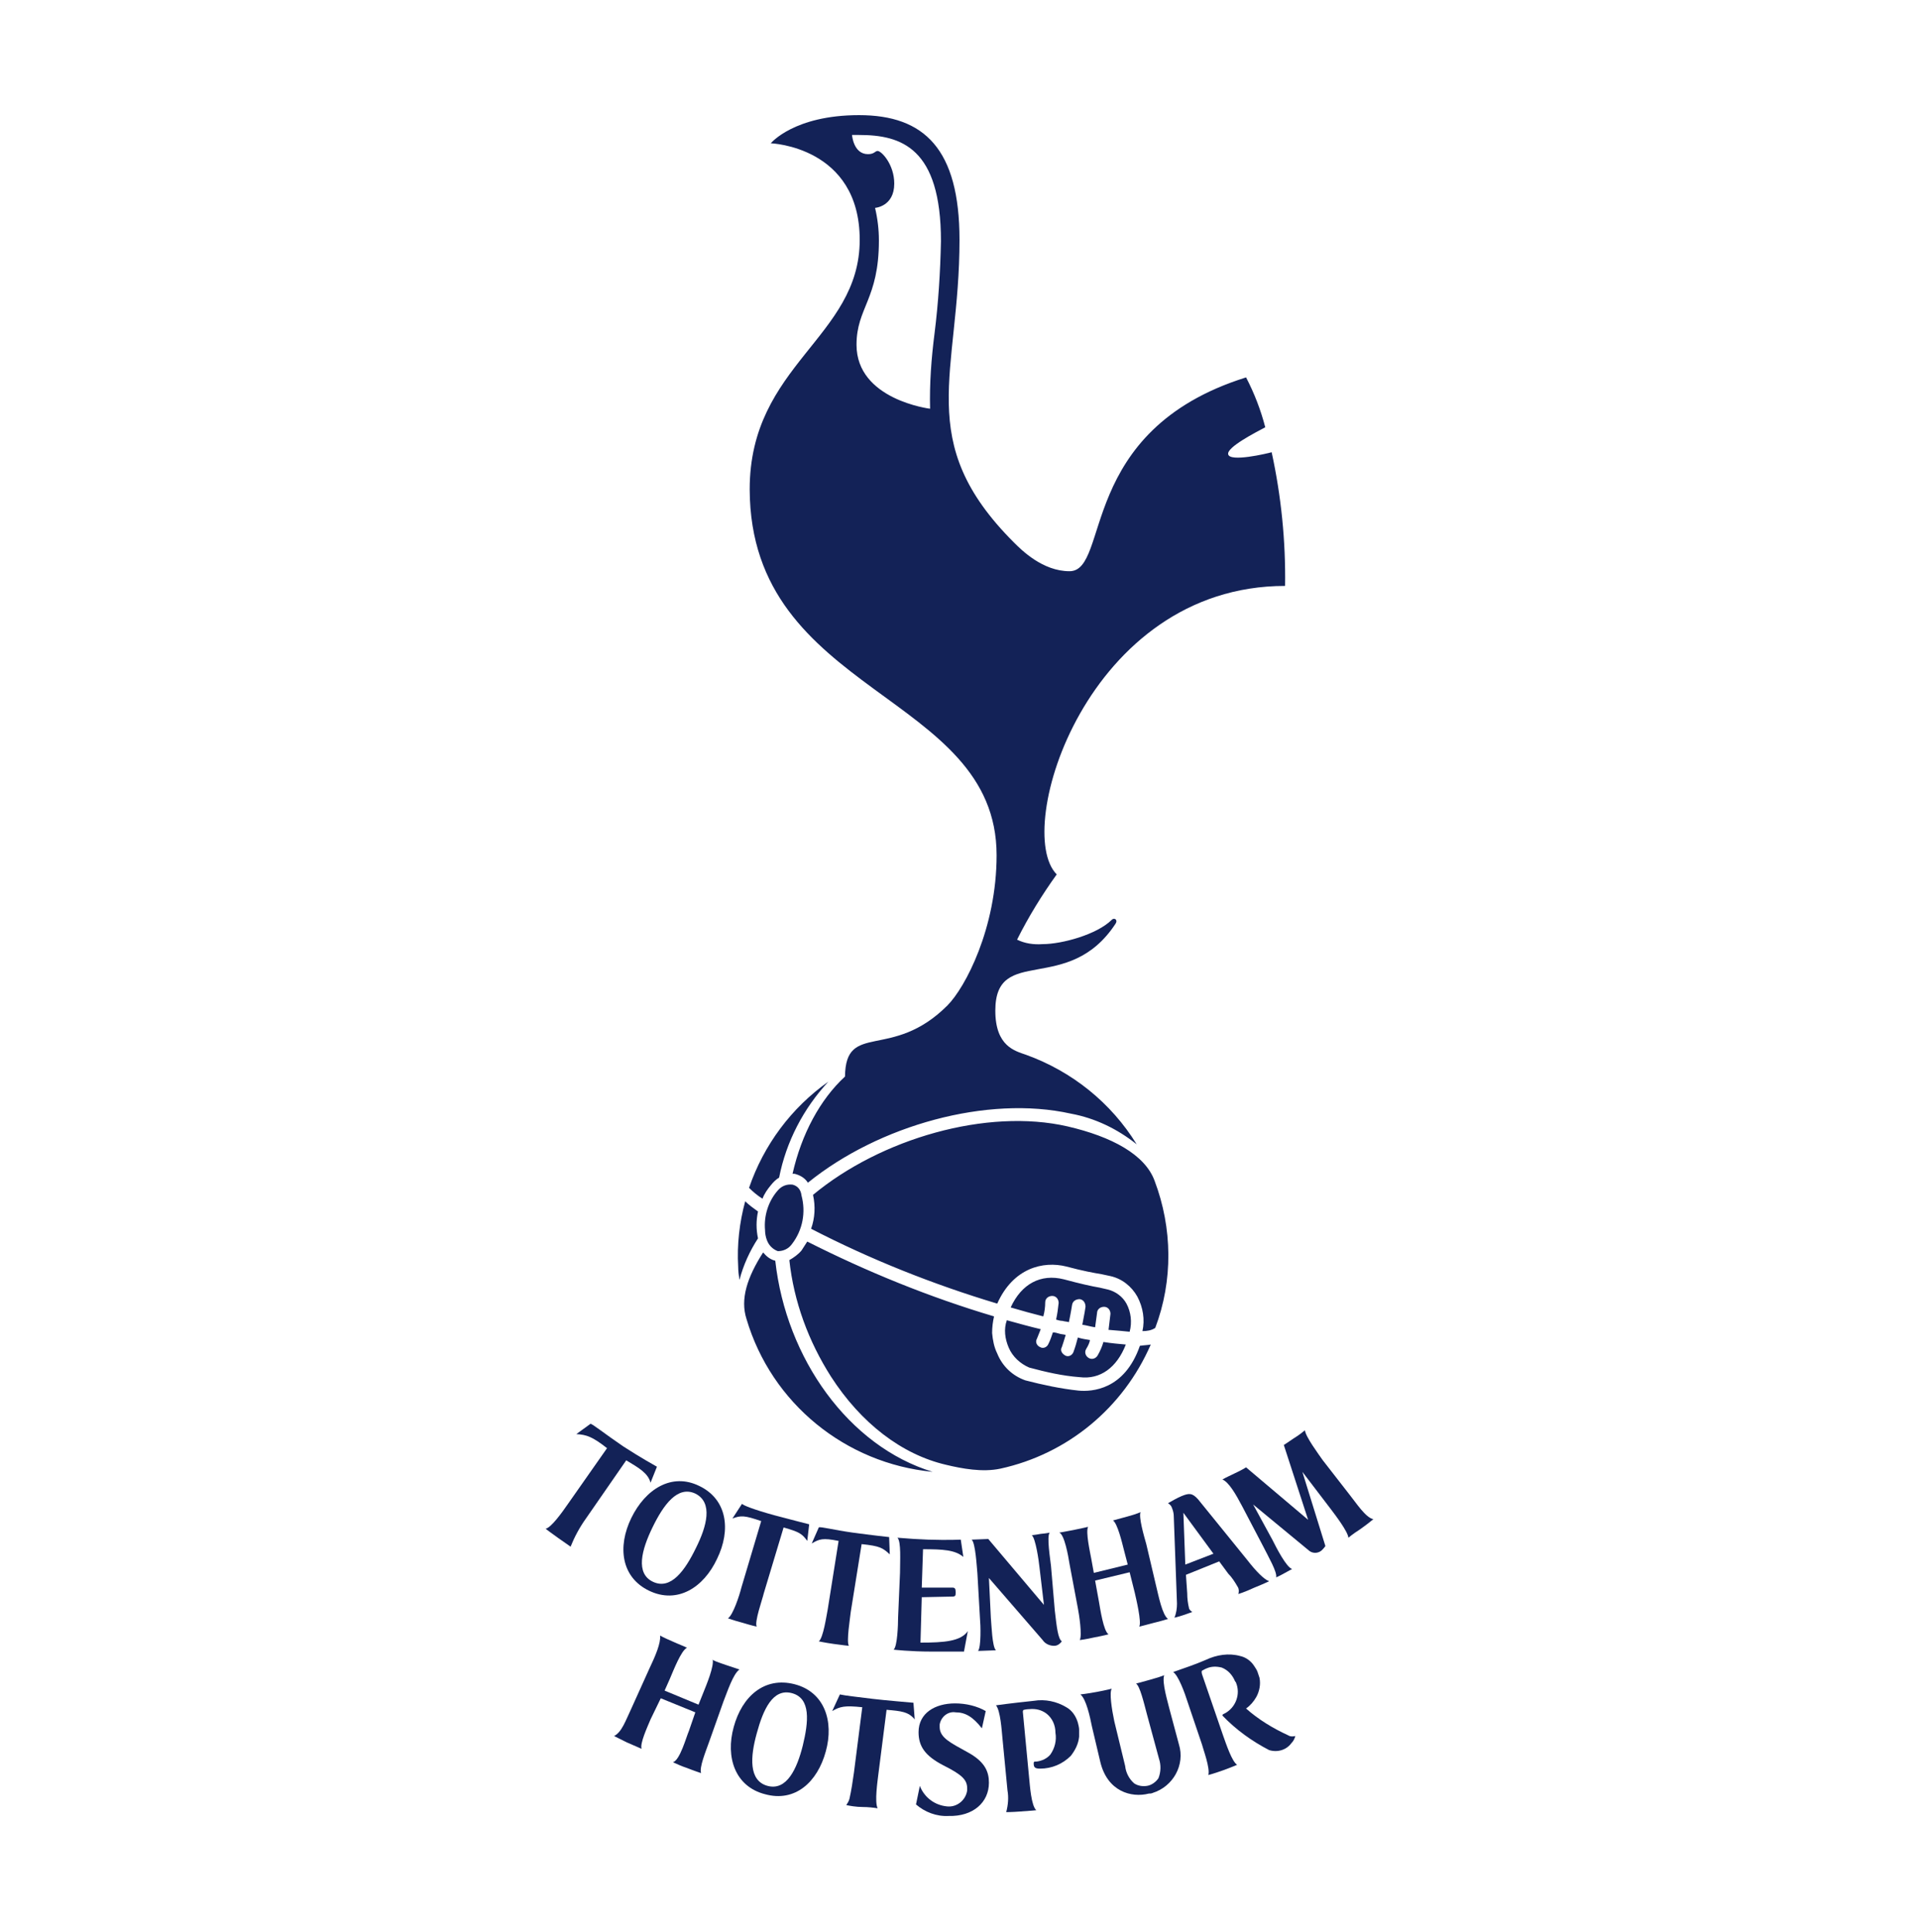
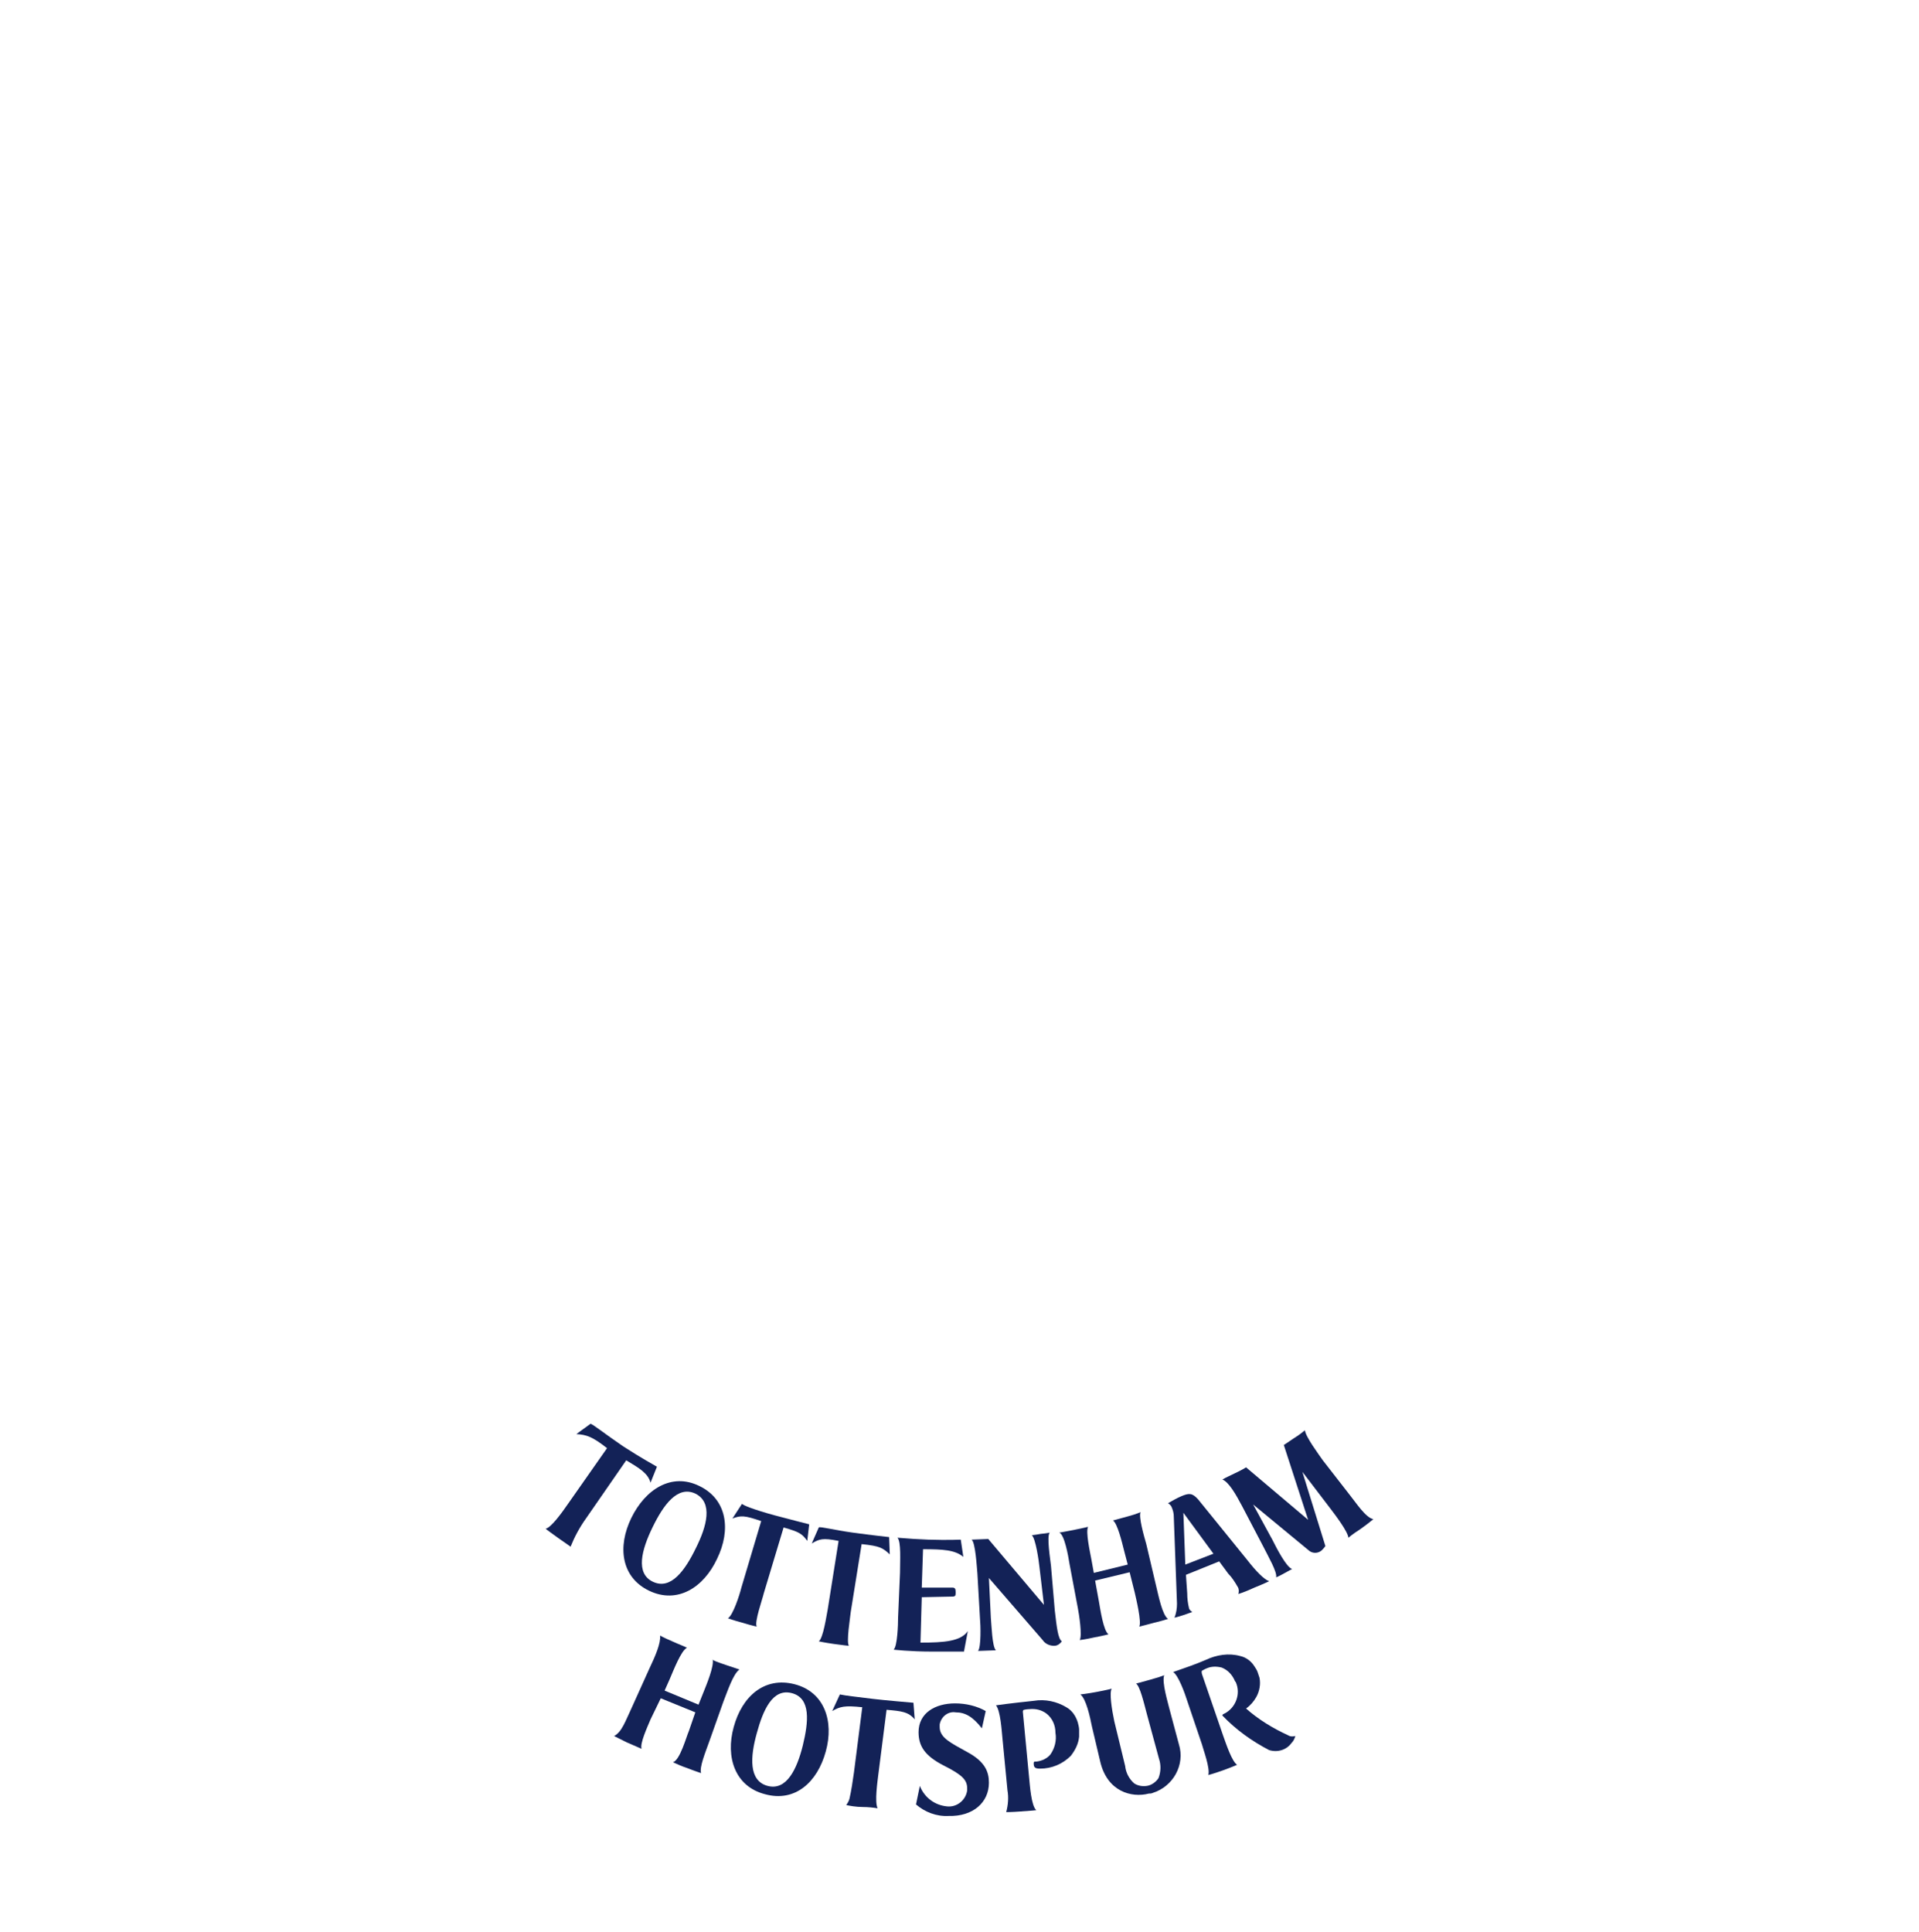
<svg xmlns="http://www.w3.org/2000/svg" xmlns:ns1="http://www.inkscape.org/namespaces/inkscape" xmlns:ns2="http://sodipodi.sourceforge.net/DTD/sodipodi-0.dtd" version="1.1" id="svg2" ns1:version="0.48.4 r9939" ns2:docname="New document 1" x="0px" y="0px" width="300px" height="302px" viewBox="0 0 300 302" style="enable-background:new 0 0 300 302;" xml:space="preserve">
  <style type="text/css">
	.st0{fill:#132257;}
</style>
  <ns2:namedview bordercolor="#666666" borderopacity="1.0" id="base" ns1:current-layer="layer1" ns1:cx="121.51811" ns1:cy="104.61623" ns1:document-units="px" ns1:pageopacity="0.0" ns1:pageshadow="2" ns1:window-height="594" ns1:window-maximized="0" ns1:window-width="700" ns1:window-x="1016" ns1:window-y="126" ns1:zoom="0.98994949" pagecolor="#ffffff" showgrid="false">
	</ns2:namedview>
  <g>
-     <path class="st0" d="M123.9,185.2c-0.9-0.1-1.7,0.2-2.3,0.9c-1.5,1.7-2.2,4-2,6.2v0c0,0.5,0.1,1.1,0.3,1.6c0.3,0.8,0.9,1.4,1.7,1.7   c0.9,0,1.7-0.4,2.2-1.1c1.7-2.2,2.2-5,1.5-7.6C125.2,186,124.7,185.4,123.9,185.2 M176.6,208.2c0.4-1.5,0.2-3.1-0.5-4.4   c-0.6-1.1-1.7-1.9-2.9-2.2l-1.3-0.3c-1.2-0.2-3-0.6-5.6-1.3c-3.6-0.9-6.6,0.7-8.3,4.4c1.7,0.5,3.5,1,5.1,1.4   c0.2-0.7,0.3-1.5,0.3-2.2c0-0.6,0.5-1,1.1-1c0.6,0,1,0.5,1,1.1c-0.1,0.9-0.2,1.7-0.4,2.6c0.3,0.1,0.7,0.2,1,0.2   c0.3,0.1,0.7,0.1,1,0.2c0.3-1.4,0.5-2.7,0.5-2.7c0.1-0.6,0.6-0.9,1.2-0.9c0.6,0.1,0.9,0.6,0.9,1.2c0,0.1-0.2,1.3-0.5,2.8   c0.7,0.1,1.3,0.3,2,0.4c0.1-0.7,0.2-1.5,0.3-2.2c0-0.6,0.5-1,1.1-1c0.6,0,1,0.5,1,1.1c-0.1,0.8-0.2,1.6-0.3,2.5   C174.5,208,175.7,208.1,176.6,208.2 M157.7,210.7c0.6,1.4,1.8,2.5,3.2,3.1c2.6,0.7,5.2,1.3,7.9,1.5c3.2,0.4,5.8-1.5,7.2-5.1   c-1.1-0.1-2.3-0.2-3.5-0.4c-0.2,0.7-0.5,1.4-0.9,2.1c-0.3,0.5-0.9,0.7-1.4,0.4c-0.5-0.3-0.7-0.9-0.4-1.4c0.3-0.5,0.5-0.9,0.6-1.4   c-0.6-0.1-1.3-0.2-1.9-0.4c-0.2,0.8-0.4,1.5-0.7,2.3c-0.2,0.5-0.8,0.8-1.3,0.5s-0.8-0.8-0.5-1.3c0,0,0,0,0,0   c0.2-0.6,0.4-1.2,0.6-1.9c-0.3-0.1-0.7-0.1-1-0.2c-0.3-0.1-0.7-0.2-1-0.2c-0.2,0.6-0.4,1.2-0.7,1.8c-0.2,0.5-0.8,0.8-1.3,0.5   c-0.5-0.2-0.8-0.8-0.5-1.3c0,0,0,0,0,0c0.2-0.5,0.4-1,0.6-1.5c-1.7-0.4-3.5-0.9-5.3-1.4C156.9,207.8,157.1,209.3,157.7,210.7    M180.5,184.6c-1.5-4.1-6.7-6.9-13.6-8.5c-12.6-2.9-29.2,1.9-39.8,10.7c0.4,1.8,0.3,3.6-0.3,5.3c9.3,4.8,19.1,8.7,29.1,11.7   c2.5-5.6,7.2-6.7,10.8-5.8c2.6,0.7,4.3,1,5.5,1.2l1.4,0.3c1.8,0.4,3.3,1.6,4.2,3.2c0.9,1.7,1.2,3.6,0.8,5.4c0.7,0,1.4-0.1,2-0.5   C183.4,200.2,183.3,192,180.5,184.6 M168.6,217.4c-2.8-0.3-5.6-0.9-8.3-1.6c-2-0.7-3.6-2.2-4.4-4.2c-0.5-1-0.7-2.1-0.8-3.2   c0-0.9,0.1-1.7,0.3-2.6c-10.1-3-19.9-7-29.2-11.7c-0.3,0.5-0.6,0.9-0.9,1.4c-0.5,0.6-1.2,1.1-1.9,1.5c0.7,6.5,3,12.7,6.5,18.2   c4.7,7.3,11.1,12.2,18,13.8c2.5,0.6,5.7,1.2,8.5,0.6c10.5-2.3,19.2-9.5,23.5-19.4c-0.5,0.1-1.1,0.1-1.7,0.2   C175.8,217.3,170.7,217.6,168.6,217.4 M119.2,187.4c0.3-0.8,0.8-1.5,1.3-2.1c0.4-0.5,0.8-0.9,1.3-1.2c1.1-5.6,3.8-10.8,7.7-15   c-5.8,4.1-10.1,9.9-12.4,16.6C117.7,186.3,118.4,186.9,119.2,187.4 M118.5,189.4c-0.7-0.5-1.4-1-2-1.6c-0.9,3.3-1.3,6.8-1.1,10.2   c0,0.7,0.1,1.4,0.2,2.1c0.6-2.3,1.6-4.5,2.9-6.5C118.2,192.2,118.2,190.8,118.5,189.4 M121.2,197.1c-0.8-0.2-1.4-0.7-1.9-1.3   c-2.5,3.9-3.6,7.3-2.6,10.4c3.9,13.2,15.5,22.6,29.1,23.9C132.7,226.1,122.9,212.4,121.2,197.1 M137.4,37.6c0-1.7-0.2-3.4-0.6-5.1   c0,0,3-0.2,3-3.8c0-3-2-5.1-2.6-5.1c-0.4,0-0.5,0.5-1.5,0.5c-2.3,0-2.5-3-2.5-3c0.3,0,0.7,0,1.1,0c6.6,0,12.8,2,12.8,16.6   c-0.1,4.8-0.4,9.6-1,14.4c-0.5,3.9-0.8,7.9-0.7,11.8c0,0-11.5-1.4-11.5-10C133.9,48.1,137.4,46.8,137.4,37.6 M155.8,133.7   c0,11.4-4.9,20.7-7.7,23.5c-8.7,8.7-15.9,2.4-16,11.1c-3.9,3.6-6.8,9-8.2,15.2c0.1,0,0.2,0,0.3,0c0.8,0.2,1.6,0.6,2.1,1.4   c11.1-9,28.1-13.7,41.1-10.8c3.8,0.7,7.3,2.4,10.3,4.8c-4-6.5-10.1-11.4-17.3-14c-1.7-0.6-4.8-1.3-4.8-6.9   c0-10.4,11.4-2.3,18.8-13.6c0.4-0.6-0.2-1-0.6-0.6c-2.3,2.3-7.8,3.8-10.8,3.8c-1.4,0.1-2.8-0.1-4-0.7c1.8-3.6,3.9-7,6.2-10.2   c-6.9-6.9,4.7-45.1,35.7-45.1c0.1-7-0.6-14-2.1-20.9c-0.7,0.2-6.6,1.6-6.8,0.3c-0.2-1.1,4.3-3.4,5.8-4.2c-0.7-2.7-1.7-5.3-3-7.8   c-26.5,8.3-21.2,30.3-27.6,30.3c-4.2,0-7.5-3.3-8.7-4.5c-15.8-15.8-8.5-26.3-8.5-47.3c0-14.2-5.5-19.5-15.7-19.5   c-10.2,0-13.8,4.4-13.8,4.4s13.9,0.5,13.9,15.1c0,15.3-17.2,19.5-17.2,39C117.3,108.8,155.8,108.2,155.8,133.7" />
    <path class="st0" d="M97.4,226.1c2.6,1.7,5.3,3.2,5.3,3.2l-1,2.5c-0.4-1.5-1.8-2.3-3.8-3.5l-6.3,9.1c-1,1.4-1.8,2.9-2.4,4.4   c0,0-1-0.7-2-1.4c-1-0.7-1.9-1.4-1.9-1.4c0.9-0.2,2.6-2.6,3.5-3.9l6.1-8.7c-2.3-1.8-3.2-2.1-4.8-2.2l2.2-1.6   C92.5,222.5,94.6,224.2,97.4,226.1" />
    <path class="st0" d="M108.7,233.5c-2.8-1.3-5,1.8-6.7,5.3s-2.7,7.2,0.1,8.5c2.8,1.3,5-1.8,6.7-5.3   C110.5,238.6,111.5,234.9,108.7,233.5 M101.5,248.7c-4.4-2.1-5-6.9-2.8-11.4c2.2-4.5,6.3-7.1,10.6-5c4.4,2.1,5,6.9,2.8,11.4   C110,248.2,105.9,250.8,101.5,248.7" />
    <path class="st0" d="M121.1,236.9c3,0.8,5.4,1.4,5.4,1.4l-0.3,2.6c-0.8-1.1-1.2-1.4-3.7-2.1l-3.1,10.3c-0.2,0.9-1.5,4.5-1.1,5.2   c0,0-0.9-0.2-2.2-0.6c-1.5-0.4-2.3-0.7-2.3-0.7c0.8-0.5,1.8-3.6,2.1-4.8l3.1-10.4c-2.6-0.9-3.2-0.9-4.5-0.4l1.5-2.3   C116.1,235.3,117.8,236,121.1,236.9" />
    <path class="st0" d="M133.3,239.6c2.9,0.4,5.7,0.7,5.7,0.7l0.1,2.7c-1.1-1-1.5-1.3-4.4-1.6l-1.7,10.6c-0.1,1-0.7,4.6-0.3,5.3   c0,0-1-0.1-2.4-0.3s-2.3-0.4-2.3-0.4c0.7-0.5,1.2-4,1.4-5l1.7-10.7c-2.5-0.5-3-0.3-4.2,0.4l1.1-2.5   C128.1,238.6,130.4,239.2,133.3,239.6" />
    <path class="st0" d="M144.1,249.7l-0.2,7.1c3.7,0,6.3-0.2,7.4-1.8l-0.6,3.2c0,0-2.1,0-5.1,0c-3.3,0-5.9-0.3-5.9-0.3   c0.6-0.5,0.7-4,0.7-5l0.3-7c0-1.9,0.2-4.9-0.4-5.5c2.7,0.2,2.4,0.2,4.8,0.3c3.2,0.1,5.1,0,5.1,0l0.4,2.7c-1.3-1.1-3.2-1.2-6.3-1.2   l-0.2,6l4.8,0c0.4,0,0.5,0.2,0.5,0.7c0,0.5,0,0.7-0.5,0.7L144.1,249.7z" />
    <path class="st0" d="M164.9,251.8c0.3,2.6,0.5,4.4,1.1,4.8c-0.3,0.4-0.7,0.7-1.2,0.7c-0.7,0-1.4-0.3-1.8-0.9l-8.4-9.7l0.3,6.2   c0.1,1,0.2,4.6,0.8,5.1l-2.8,0.1c0.5-0.6,0.4-4.1,0.3-5.1l-0.4-7c-0.1-1-0.3-4.8-0.9-5.3l2.6-0.1l8.7,10.3l-0.7-5.9   c-0.1-1-0.6-4.5-1.2-5c0,0,0.3,0,1.4-0.2c1.1-0.1,1.4-0.2,1.4-0.2c-0.5,0.6,0.1,4.2,0.2,5.2L164.9,251.8z" />
    <path class="st0" d="M180.8,248.2c0.3,1.2,0.9,4.3,1.8,4.9c0,0-1.3,0.4-2.2,0.6c-0.7,0.2-2.3,0.6-2.3,0.6c0.4-0.7-0.5-4.4-0.7-5.3   l-0.8-3.2l-5.4,1.3l0.6,3.3c0.2,1.1,0.7,4.6,1.5,5.1c0,0-0.7,0.2-2.3,0.5c-1.3,0.3-2.2,0.4-2.2,0.4c0.4-0.7-0.1-4-0.3-5l-1.3-6.9   c-0.2-1.3-0.8-4.6-1.6-4.9c0,0,0.7-0.1,2.2-0.4c1.5-0.3,2.3-0.5,2.3-0.5c-0.4,0.8,0.3,3.9,0.5,5l0.4,2.2l5.3-1.3l-0.6-2.3   c-0.3-1.2-1-4.1-1.7-4.6c0,0,0.7-0.2,2.2-0.6c1.5-0.4,2.1-0.7,2.1-0.7c-0.3,0.8,0.5,3.6,0.9,5L180.8,248.2z" />
    <path class="st0" d="M189.7,242.9l-4.7-6.4l0.3,8.1L189.7,242.9z M190.6,244.1l-5.2,2.1l0.2,2.9c0,0.8,0.1,1.6,0.3,2.4   c0.1,0.2,0.3,0.4,0.5,0.5c0,0-0.5,0.2-1.4,0.5c-0.9,0.3-1.4,0.4-1.4,0.4c0.3-0.7,0.4-1.5,0.4-2.2l-0.5-13.6c0-0.5-0.1-0.9-0.3-1.4   c-0.1-0.3-0.3-0.5-0.6-0.7c0.7-0.4,1.4-0.8,2.1-1.1c1.2-0.5,1.7-0.5,2.6,0.5l7.7,9.5c1.4,1.8,2.6,3,3.4,3.3c0,0-0.8,0.4-2.3,1   c-1.5,0.7-2.5,1-2.5,1c0.1-0.4,0.1-0.8-0.1-1.1c-0.4-0.7-0.9-1.5-1.5-2.1L190.6,244.1z" />
    <path class="st0" d="M212.6,239.1c-1.1,0.7-1.8,1.3-1.8,1.3c-0.1-1-2.1-3.6-2.7-4.4l-4.5-5.9l3.6,11.6c-0.2,0.3-0.4,0.5-0.6,0.7   c-0.6,0.5-1.5,0.5-2.1-0.1l-8.6-7.1l3,5.5c0.7,1.4,2.2,4.3,3.1,4.6c0,0-0.6,0.3-1.3,0.7c-0.7,0.4-1.2,0.6-1.2,0.6   c0.2-0.8-1.2-3.2-2-4.8l-3.3-6.3c-1-1.9-2.1-3.8-3.1-4.2c0.7-0.4,1-0.5,2-1c0.9-0.4,1.7-0.9,1.7-0.9l9.7,8.2l-3.8-11.7   c0,0,0.5-0.3,1.5-1c1-0.6,1.8-1.3,1.8-1.3c0.1,1,2.1,3.7,2.8,4.7l4.2,5.4c0.9,1.1,2.5,3.6,3.7,3.8   C214.6,237.6,213.6,238.4,212.6,239.1" />
    <path class="st0" d="M113.5,260.3c0.9,0.3,2.1,0.7,2.1,0.7c-1,0.7-1.9,3.5-2.5,5l-2.2,6.2c-0.6,1.7-1.6,4.1-1.3,5   c0,0-1.2-0.4-2.2-0.8c-0.9-0.3-1.3-0.5-2.2-0.9c1.1-0.3,2.1-4,2.5-4.9l1-2.9l-5.4-2.2l-1.6,3.3c-0.5,1.2-1.7,3.8-1.4,4.6   c0,0-0.9-0.4-2.3-1c-1.6-0.8-2-1-2-1c1.2-0.6,1.8-2.4,2.7-4.3l2.8-6.2c1-2.1,1.8-4,1.7-5.2c0,0,0.5,0.3,1.9,0.9   c1.1,0.5,1.7,0.7,2.3,1c-0.9,0.4-2.1,3.5-2.7,4.9l-0.8,1.8l5.3,2.2l0.8-2c0.4-1,1.7-4.1,1.4-5.1   C111.2,259.5,112.3,259.9,113.5,260.3" />
    <path class="st0" d="M123.8,264.7c-3-0.8-4.5,2.6-5.5,6.3c-1,3.6-1.3,7.4,1.7,8.2c3,0.8,4.6-2.7,5.5-6.3   C126.4,269.2,126.8,265.5,123.8,264.7 M119.6,280.5c-4.7-1.2-6.2-5.8-4.9-10.5c1.3-4.8,4.8-7.9,9.5-6.7c4.7,1.2,6.2,5.8,4.9,10.5   C127.8,278.6,124.3,281.8,119.6,280.5" />
    <path class="st0" d="M132.3,282.2c0.2-0.3,0.4-0.6,0.5-1c0.3-1.3,0.5-2.7,0.7-4.1l1.3-10.2c-2.8-0.3-3.5-0.1-4.7,0.6l1.2-2.6   c0.9,0.2,2.8,0.4,5.2,0.7c1.6,0.2,6.3,0.6,6.3,0.6l0.2,2.6c-1-1.2-2.1-1.3-4.4-1.5l-1.3,10.2c-0.1,0.9-0.6,4.2-0.1,5.2   c-0.6-0.1-1.5-0.2-2.3-0.2C133.8,282.5,132.8,282.3,132.3,282.2" />
    <path class="st0" d="M154.6,278.7c0,3.1-2.5,5.3-6.3,5.2c-1.9,0.1-3.7-0.6-5.1-1.8l0.6-2.9c0.7,1.8,2.3,3,4.2,3.2   c1.6,0.2,3-1,3.2-2.5c0-0.1,0-0.2,0-0.3c0-1.3-0.7-2.1-3.7-3.6c-2.9-1.5-3.9-3-3.9-5.2c0-3,2.6-4.5,5.7-4.5c1.7,0,3.4,0.4,4.8,1.2   l-0.6,2.7c-1.4-1.8-2.6-2.5-4.1-2.5c-1.2-0.2-2.3,0.7-2.5,1.9c0,0.1,0,0.3,0,0.4c0,1.7,1.8,2.5,4.3,3.9   C154,275.4,154.6,277,154.6,278.7" />
    <path class="st0" d="M168.5,269.3c0.1,0.4,0.2,0.8,0.2,1.1c0,0.4,0,0.8,0,1.1c-0.1,1.1-0.6,2.1-1.3,3c-1.3,1.3-3,2-4.8,2   c-0.8,0-1-0.2-1-0.8l0-0.1c0,0,0-0.2,0.2-0.2l0.2,0c0.9-0.1,1.7-0.5,2.2-1.1c0.7-1,1-2.2,0.8-3.4c0-1.2-0.5-2.3-1.4-3   c-0.8-0.6-1.7-0.8-2.7-0.7c0,0-0.4,0-0.8,0.1c-0.1,0-0.2,0.1-0.2,0.3c0,0,0,0,0,0l1,10.5c0.1,0.9,0.3,4.2,1.1,4.9   c0,0-0.9,0.1-2.5,0.2c-1.2,0.1-2.2,0.1-2.2,0.1c0.3-1.1,0.4-2.3,0.2-3.4l-0.8-8.3c-0.1-1-0.3-4.2-1-5c0,0,2.1-0.3,5.9-0.7   c1.8-0.3,3.6,0.1,5.1,1C167.6,267.4,168.2,268.3,168.5,269.3" />
    <path class="st0" d="M184.3,272.7c1,3.2-0.9,6.6-4.1,7.6c-0.2,0.1-0.4,0.1-0.6,0.1c-2.7,0.7-6.5-0.3-7.6-5l-1.3-5.5   c-0.3-1.5-0.9-4.3-1.8-5c0,0,1-0.1,2.6-0.4c1.6-0.3,2.3-0.5,2.3-0.5c-0.4,0.6,0,3.2,0.4,5.1l1.7,7c0.1,1,0.6,2,1.4,2.7   c0.6,0.4,1.3,0.5,2,0.4c0.7-0.1,1.4-0.6,1.8-1.2c0.4-1,0.4-2.1,0.1-3l-1.9-7c-0.5-1.9-1.1-4.4-1.7-4.8c0,0,0.8-0.2,2.2-0.6   c1.1-0.3,1.7-0.5,2.2-0.7c-0.4,1.1,0.6,4.3,0.8,5.2L184.3,272.7z" />
    <path class="st0" d="M201.4,271.3c0.3,0.2,0.7,0.2,1.1,0.1c-0.1,0.4-0.3,0.8-0.6,1.1c-0.8,1.1-2.2,1.5-3.5,1.1   c-2.7-1.4-5.2-3.2-7.3-5.4c0-0.1,0-0.1,0.1-0.2c0,0,0,0,0,0l0.2-0.1c1.8-0.9,2.6-3.1,1.8-4.9c0,0,0-0.1-0.1-0.1   c-0.4-1-1.1-1.8-2.1-2.2c-0.8-0.2-1.6-0.2-2.3,0.1c-0.3,0.1-0.6,0.3-0.8,0.4c0,0-0.1,0.1,0,0.5l3.3,9.6c0.5,1.4,1.4,4.1,2.2,4.6   c0,0-0.9,0.4-2.3,0.9c-1.4,0.5-2.2,0.7-2.2,0.7c0.3-1.1-0.8-4-1-4.8l-2.2-6.5c-0.5-1.6-1.5-4.3-2.3-4.8c1.7-0.6,3.5-1.2,5.1-1.9   c1.7-0.8,3.6-1.1,5.4-0.6c0.9,0.2,1.7,0.8,2.2,1.6c0.2,0.3,0.4,0.6,0.5,0.9c0.1,0.3,0.2,0.6,0.3,0.9c0.2,1,0,2.1-0.5,3   c-0.4,0.7-0.9,1.3-1.6,1.8C196.7,268.8,199,270.2,201.4,271.3" />
  </g>
</svg>